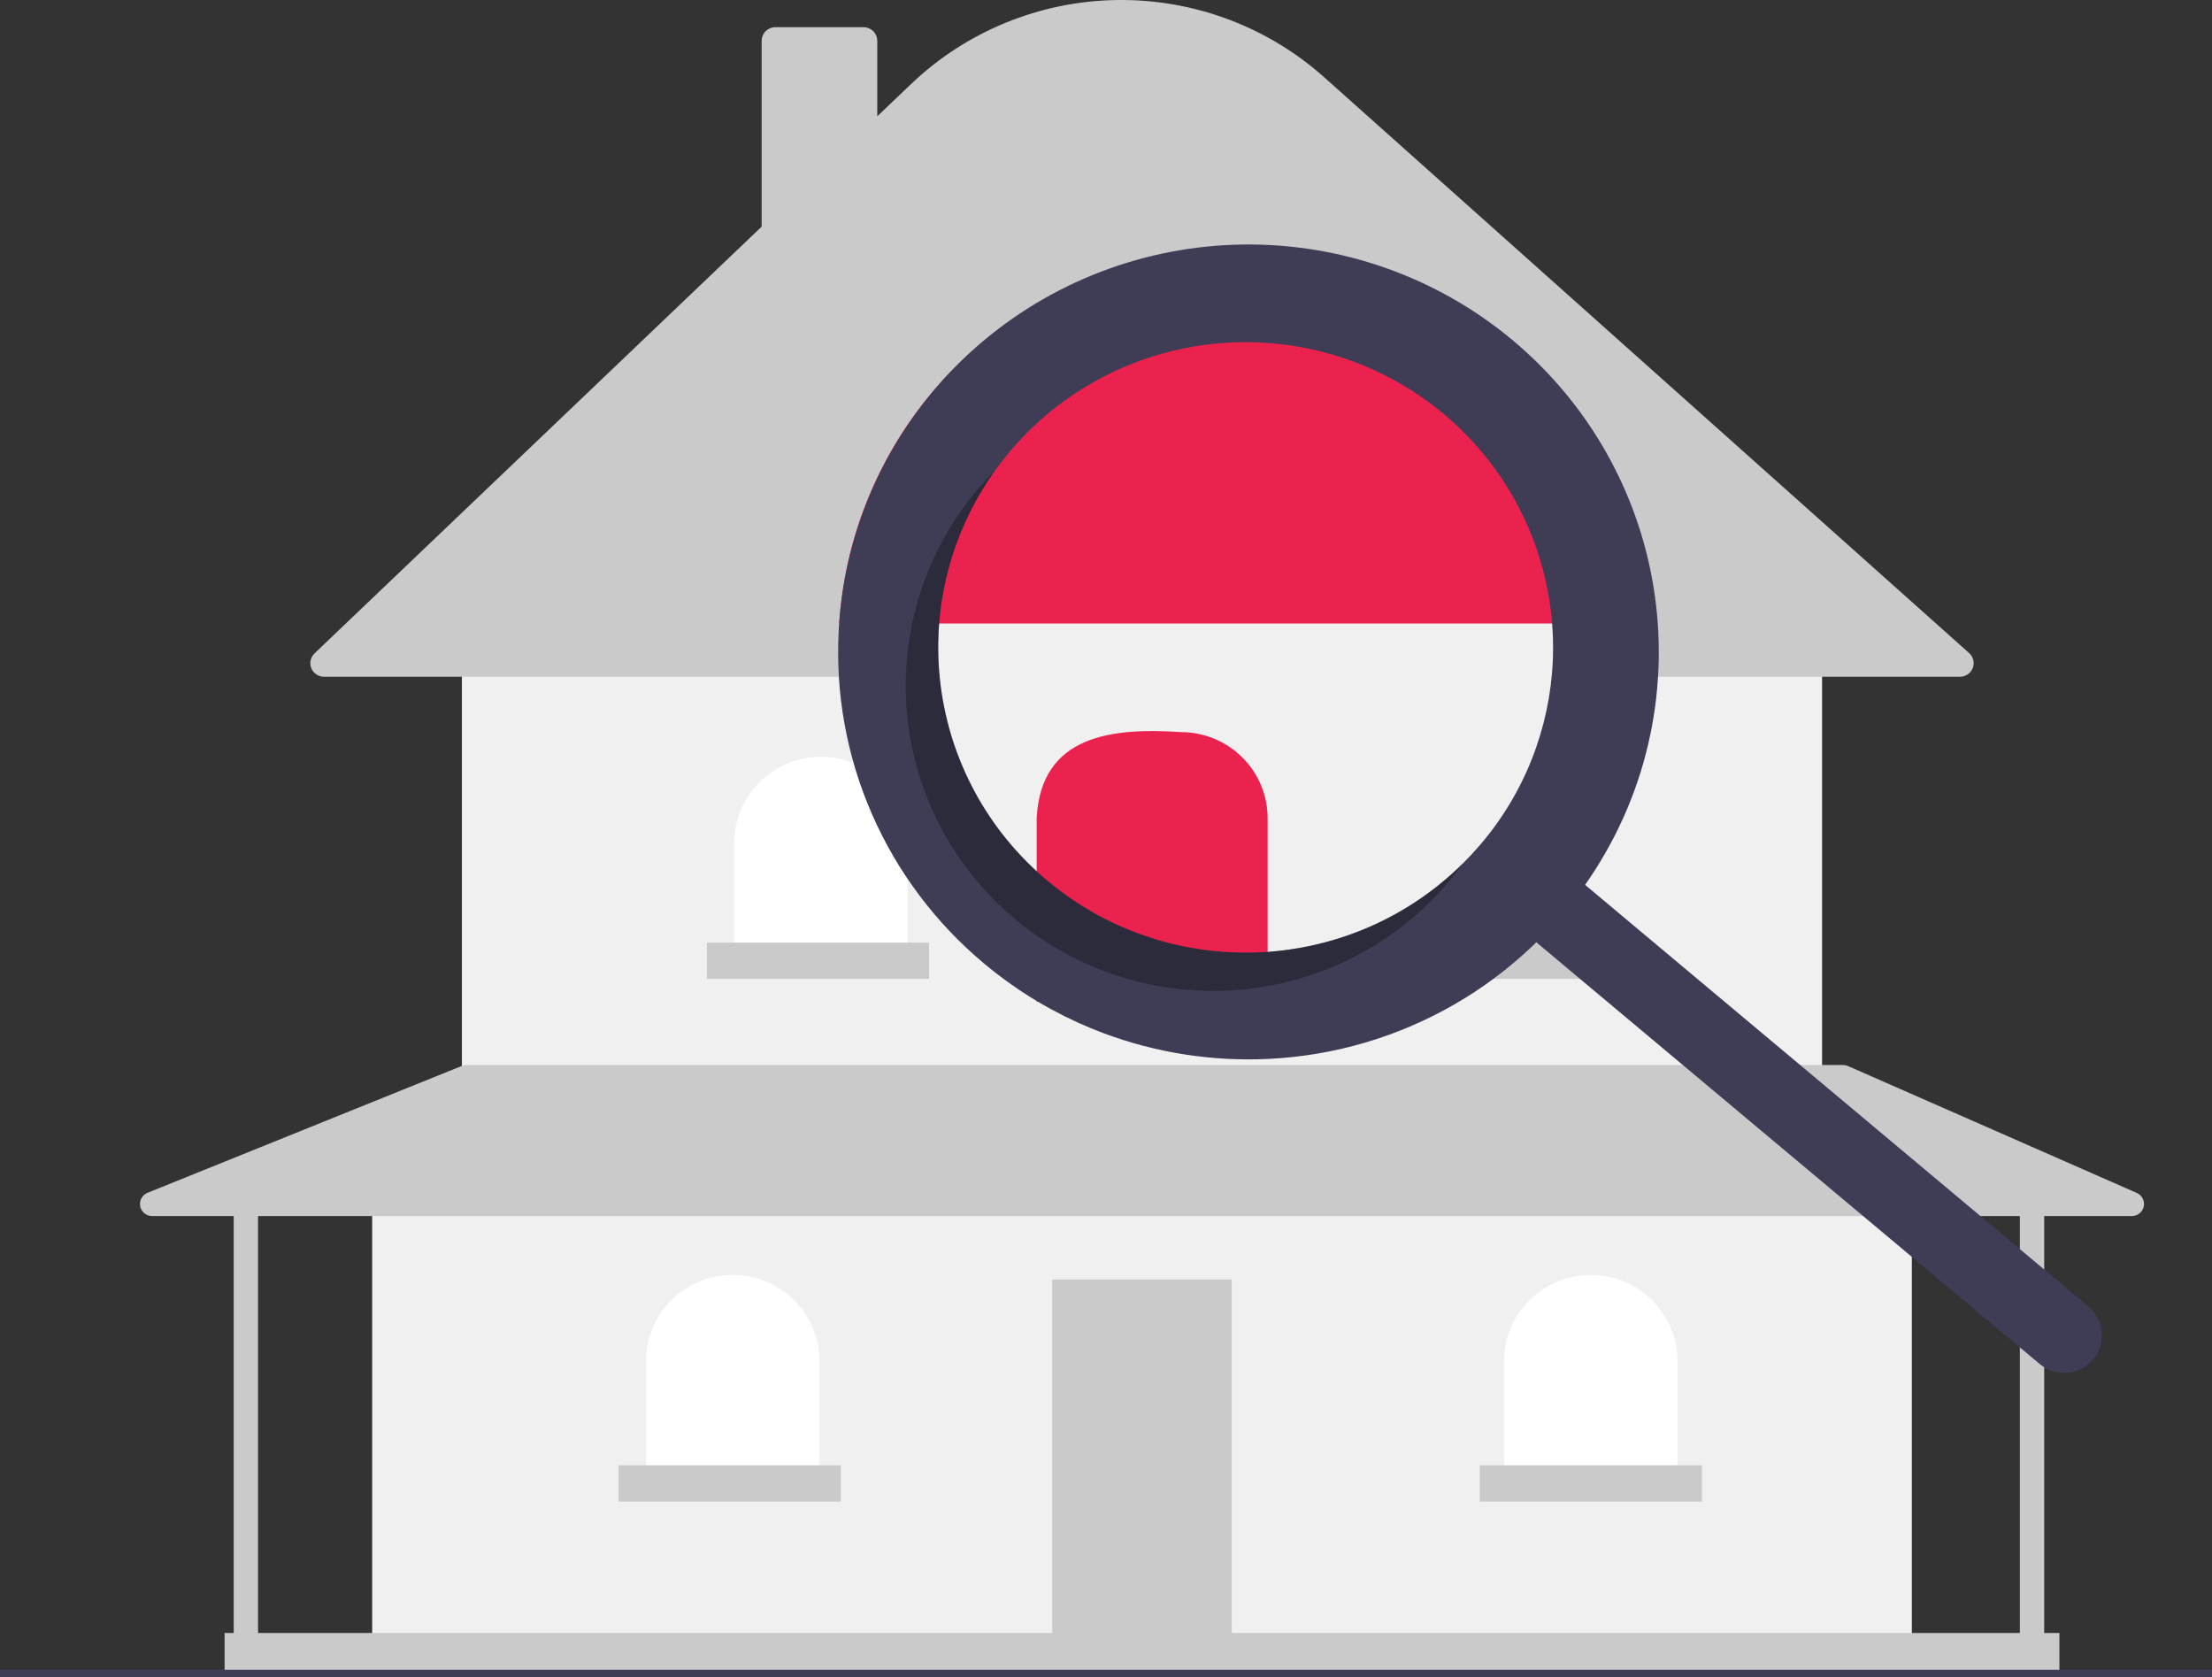
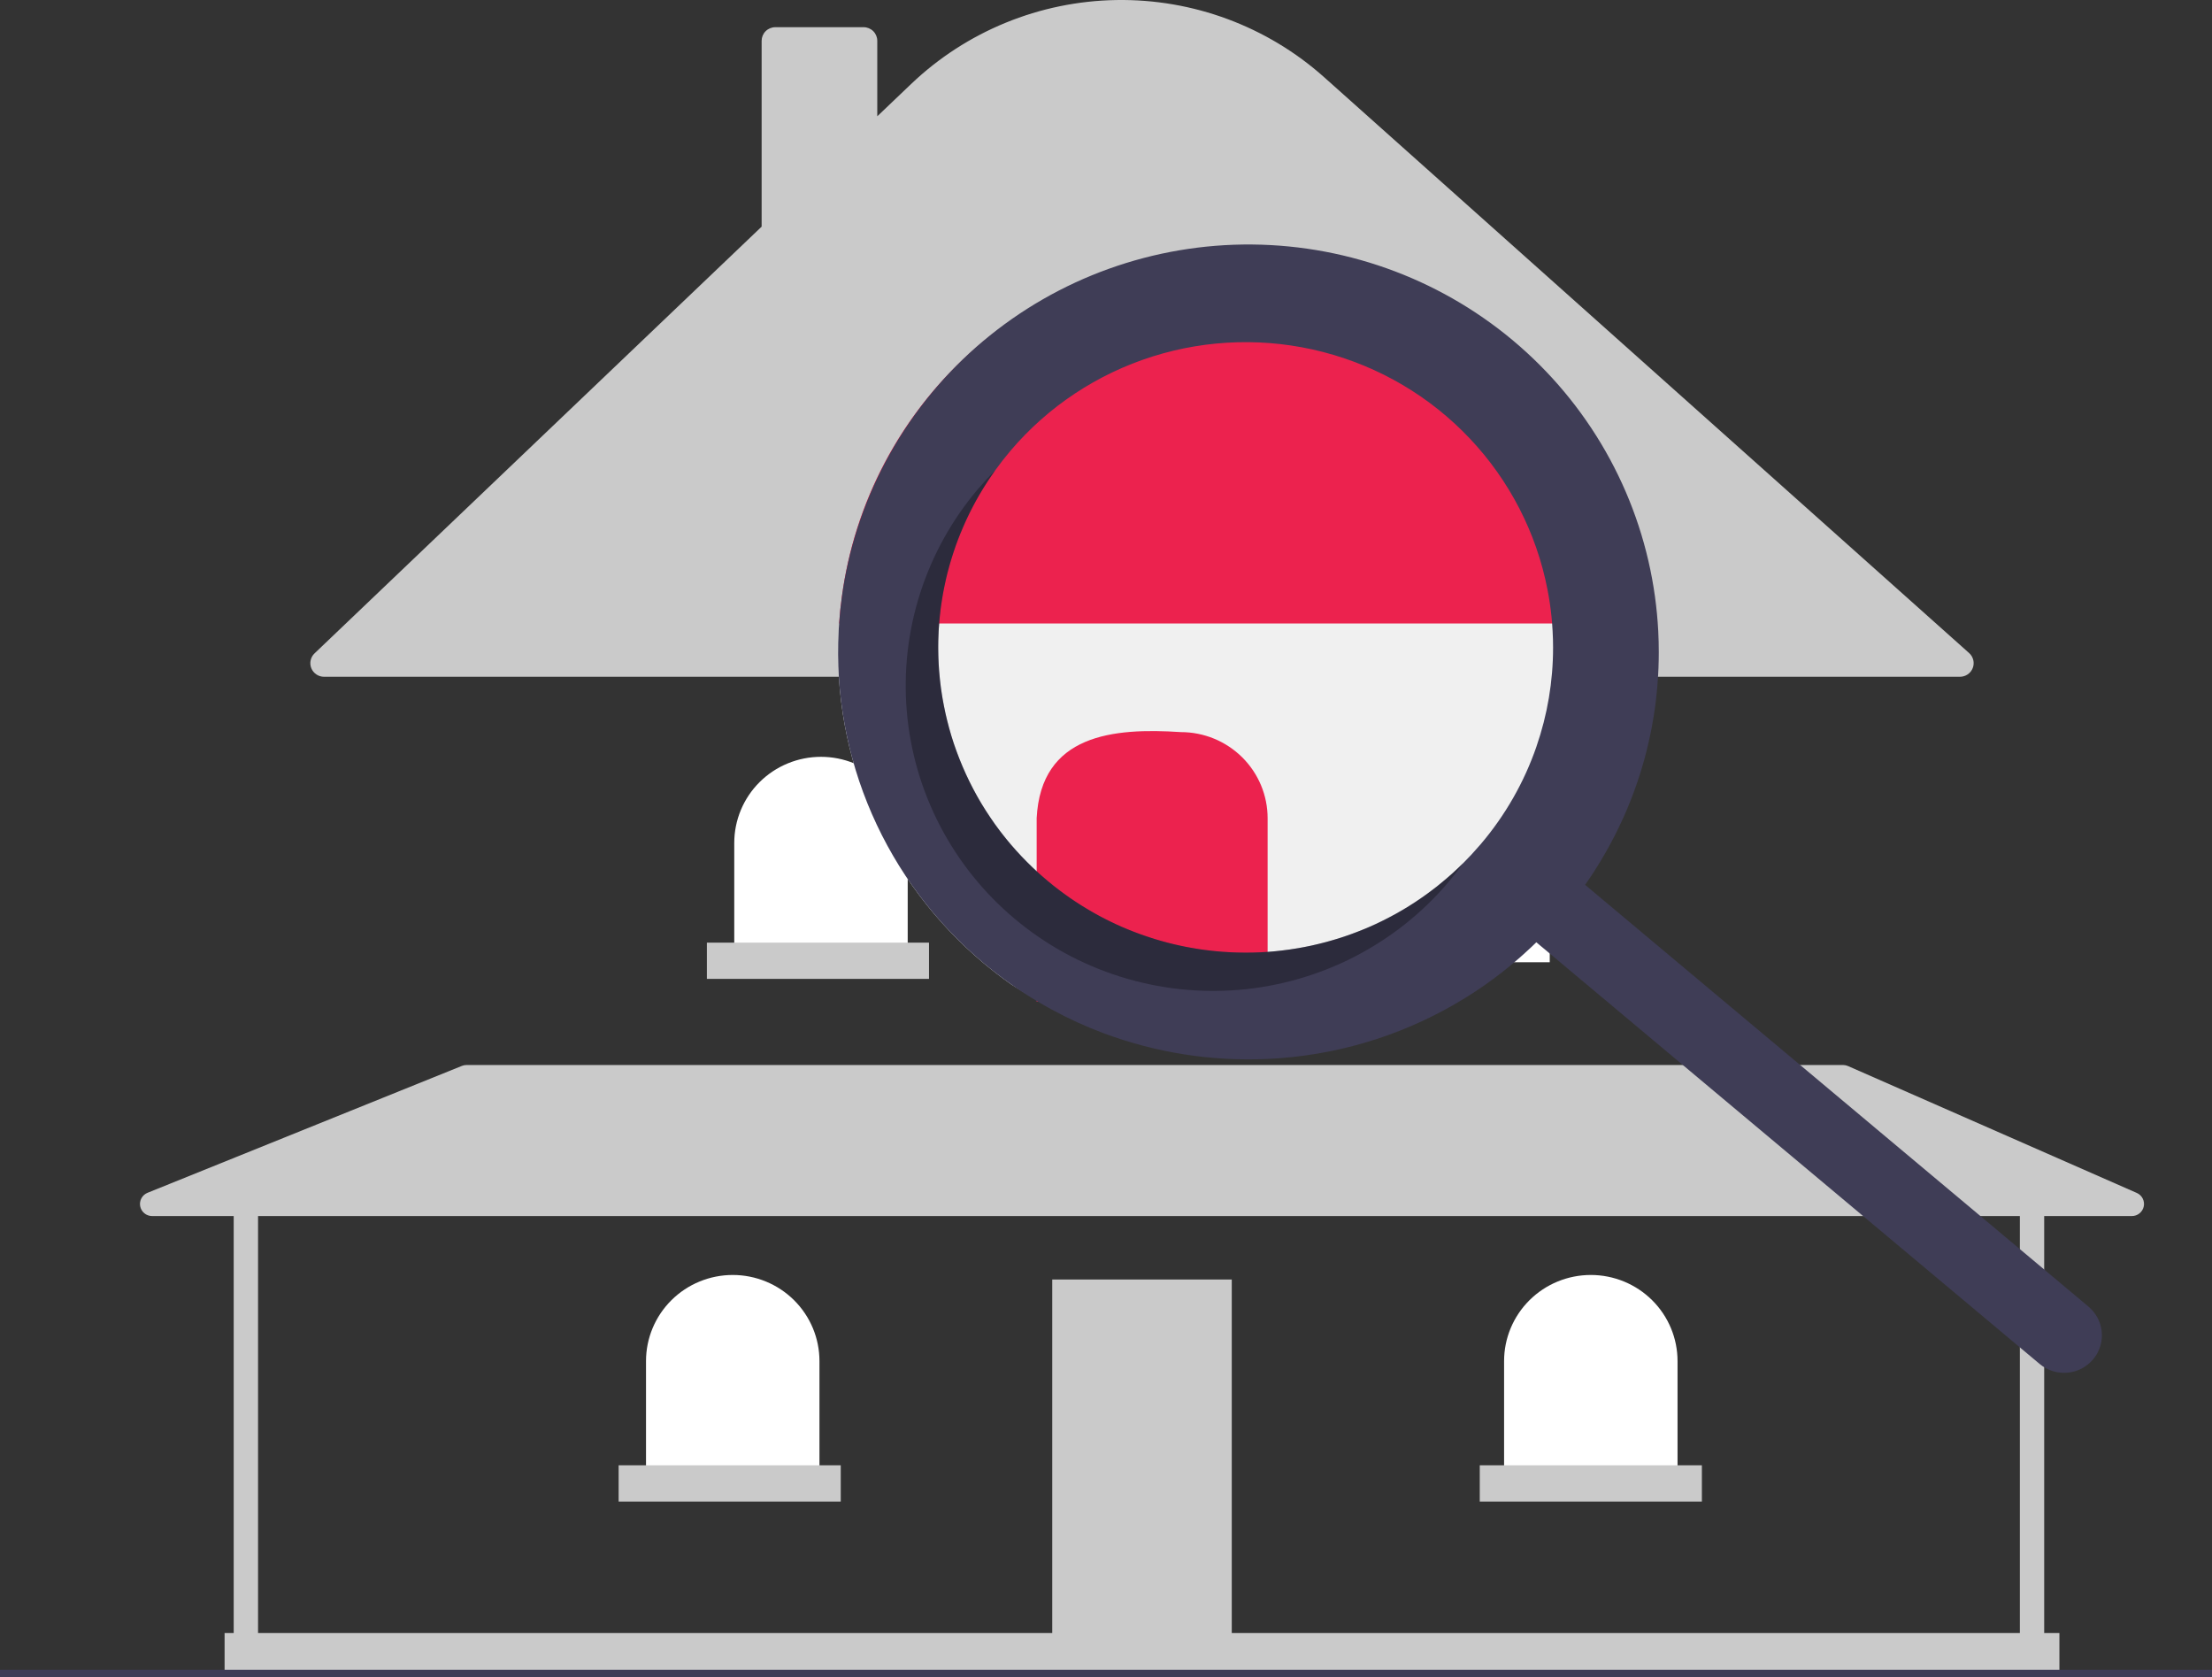
<svg xmlns="http://www.w3.org/2000/svg" width="124" height="94" viewBox="0 0 124 94" fill="none">
  <rect x="0" y="0" width="124" height="94" fill="#333333" stroke="none" />
  <g clip-path="url(#clip0_1914_11231)">
-     <path d="M107.173 66.464H20.863V91.864H107.173V66.464Z" fill="#F0F0F0" />
    <path d="M69.05 71.713H58.986V91.864H69.05V71.713Z" fill="#CACACA" />
-     <path d="M102.141 36.492H25.894V59.86H102.141V36.492Z" fill="#F0F0F0" />
    <path d="M109.871 37.931H18.164C18.011 37.931 17.862 37.886 17.735 37.8C17.608 37.715 17.51 37.595 17.452 37.454C17.395 37.313 17.382 37.158 17.414 37.009C17.446 36.861 17.522 36.725 17.633 36.62L42.696 12.703V2.286C42.696 2.084 42.777 1.89 42.921 1.747C43.065 1.605 43.26 1.524 43.464 1.524H48.41C48.614 1.524 48.809 1.605 48.953 1.747C49.097 1.89 49.178 2.084 49.178 2.286V6.518L51.071 4.712C54.169 1.756 58.279 0.073 62.575 0.002C66.872 -0.069 71.036 1.477 74.231 4.33L110.385 36.602C110.5 36.705 110.581 36.841 110.618 36.991C110.654 37.141 110.644 37.298 110.588 37.442C110.532 37.586 110.434 37.71 110.306 37.797C110.178 37.884 110.027 37.931 109.871 37.931Z" fill="#CACACA" />
    <path d="M46.022 42.418C46.661 42.418 47.293 42.543 47.883 42.786C48.472 43.028 49.008 43.384 49.46 43.832C49.911 44.28 50.269 44.812 50.514 45.398C50.758 45.983 50.884 46.611 50.884 47.244V53.764H41.161V47.244C41.161 46.611 41.287 45.983 41.531 45.398C41.775 44.812 42.133 44.28 42.585 43.832C43.036 43.384 43.572 43.028 44.162 42.786C44.752 42.543 45.384 42.418 46.022 42.418Z" fill="white" />
    <path d="M64.018 42.503C65.307 42.503 66.544 43.011 67.455 43.917C68.367 44.822 68.879 46.049 68.879 47.329V53.849H59.157V47.329C59.157 46.049 59.669 44.822 60.58 43.917C61.492 43.011 62.729 42.503 64.018 42.503Z" fill="white" />
    <path d="M82.013 42.588C83.303 42.588 84.539 43.096 85.451 44.001C86.363 44.906 86.875 46.134 86.875 47.414V53.933H77.152V47.414C77.152 46.134 77.664 44.906 78.576 44.001C79.488 43.096 80.724 42.588 82.013 42.588Z" fill="white" />
    <path d="M89.178 71.459C90.467 71.459 91.704 71.968 92.615 72.873C93.527 73.778 94.039 75.005 94.039 76.285V82.805H84.316V76.285C84.316 75.005 84.829 73.778 85.74 72.873C86.652 71.968 87.888 71.459 89.178 71.459Z" fill="white" />
    <path d="M41.076 71.459C42.365 71.459 43.601 71.968 44.513 72.873C45.425 73.778 45.937 75.005 45.937 76.285V82.805H36.214V76.285C36.214 75.652 36.34 75.024 36.584 74.439C36.829 73.853 37.187 73.321 37.638 72.873C38.09 72.425 38.625 72.069 39.215 71.827C39.805 71.584 40.437 71.459 41.076 71.459Z" fill="white" />
    <path d="M119.783 66.861L103.592 59.748C103.505 59.71 103.411 59.691 103.316 59.691H26.153C26.065 59.691 25.977 59.708 25.896 59.74L8.272 66.853C8.125 66.912 8.004 67.019 7.929 67.158C7.853 67.296 7.829 67.456 7.859 67.61C7.89 67.764 7.973 67.903 8.095 68.003C8.217 68.103 8.371 68.157 8.529 68.157H13.101V91.525H12.59V93.896H115.446V91.525H114.593V68.157H119.507C119.663 68.157 119.815 68.104 119.936 68.006C120.058 67.908 120.142 67.772 120.174 67.62C120.207 67.468 120.185 67.31 120.114 67.171C120.043 67.033 119.926 66.923 119.783 66.861ZM113.229 91.525H14.466V68.157H113.229V91.525Z" fill="#CACACA" />
    <path d="M52.078 52.833H39.626V54.864H52.078V52.833Z" fill="#CACACA" />
-     <path d="M70.329 52.833H57.877V54.864H70.329V52.833Z" fill="#CACACA" />
-     <path d="M88.581 52.833H76.129V54.864H88.581V52.833Z" fill="#CACACA" />
+     <path d="M70.329 52.833H57.877H70.329V52.833Z" fill="#CACACA" />
    <path d="M95.404 82.127H82.952V84.159H95.404V82.127Z" fill="#CACACA" />
    <path d="M47.131 82.127H34.679V84.159H47.131V82.127Z" fill="#CACACA" />
    <path d="M139.837 94H-49.748C-49.803 94 -49.856 93.978 -49.896 93.939C-49.935 93.9 -49.957 93.848 -49.957 93.793C-49.957 93.737 -49.935 93.685 -49.896 93.646C-49.856 93.607 -49.803 93.585 -49.748 93.585H139.837C139.893 93.585 139.946 93.607 139.985 93.646C140.024 93.685 140.046 93.737 140.046 93.793C140.046 93.848 140.024 93.9 139.985 93.939C139.946 93.978 139.893 94 139.837 94Z" fill="#3F3D56" />
    <path d="M92.152 36.143C92.152 36.276 92.15 36.411 92.148 36.544C92.146 36.704 92.141 36.861 92.135 37.021C92.129 37.16 92.123 37.297 92.114 37.434C92.089 37.893 92.049 38.349 91.995 38.808C91.983 38.924 91.968 39.038 91.951 39.154C91.939 39.243 91.926 39.335 91.912 39.426C91.897 39.528 91.882 39.629 91.865 39.731C91.832 39.947 91.794 40.163 91.753 40.379C91.732 40.486 91.711 40.594 91.688 40.702C91.644 40.916 91.596 41.132 91.546 41.346C91.541 41.362 91.537 41.381 91.533 41.397C91.508 41.503 91.483 41.607 91.456 41.713C91.447 41.744 91.441 41.773 91.431 41.804C91.412 41.883 91.391 41.962 91.37 42.041C91.341 42.151 91.312 42.258 91.28 42.368C91.23 42.539 91.18 42.707 91.128 42.877C91.121 42.895 91.115 42.913 91.111 42.931C91.011 43.252 90.904 43.57 90.787 43.885C90.726 44.051 90.662 44.219 90.597 44.385C90.532 44.551 90.465 44.717 90.396 44.881C90.329 45.041 90.26 45.201 90.191 45.359C90.174 45.396 90.158 45.433 90.139 45.471C90.066 45.635 89.99 45.794 89.913 45.954C89.911 45.956 89.911 45.96 89.909 45.962C89.848 46.091 89.784 46.22 89.719 46.346C89.719 46.35 89.717 46.354 89.715 46.357C89.652 46.481 89.587 46.606 89.52 46.728L89.414 46.929L89.401 46.952C89.267 47.199 89.129 47.444 88.983 47.687C88.952 47.741 88.92 47.795 88.889 47.847C88.858 47.901 88.824 47.955 88.791 48.006C88.77 48.044 88.747 48.081 88.722 48.118C88.678 48.189 88.634 48.262 88.588 48.332C88.58 48.347 88.569 48.361 88.561 48.376C88.481 48.498 88.402 48.618 88.323 48.741C88.224 48.888 88.124 49.033 88.022 49.179L85.751 52.785L85.653 52.704L85.626 52.679H85.624L85.534 52.605L85.287 52.397C85.212 52.47 85.139 52.542 85.064 52.613C85.034 52.642 85.003 52.669 84.974 52.698C84.951 52.719 84.93 52.739 84.907 52.76C80.983 56.565 75.762 58.768 70.279 58.934H70.273C66.123 59.047 62.014 58.084 58.353 56.141C58.271 56.099 58.192 56.057 58.112 56.01C57.636 55.752 57.169 55.481 56.712 55.19C56.71 55.188 56.708 55.188 56.706 55.186C56.175 54.812 55.656 54.414 55.15 53.991C52.437 51.72 50.29 48.856 48.878 45.623C47.466 42.391 46.828 38.877 47.013 35.359C47.019 35.22 47.028 35.083 47.038 34.944C47.072 34.442 47.123 33.942 47.193 33.444C47.212 33.304 47.233 33.166 47.253 33.029H91.939C92.026 33.663 92.087 34.302 92.121 34.944C92.141 35.344 92.152 35.743 92.152 36.143Z" fill="#F0F0F0" />
    <path d="M91.939 33.029C91.134 27.718 88.437 22.869 84.337 19.366C80.237 15.862 75.006 13.934 69.596 13.934C64.186 13.934 58.956 15.862 54.855 19.366C50.755 22.869 48.058 27.718 47.254 33.029C47.233 33.166 47.212 33.305 47.193 33.444C47.124 33.942 47.072 34.442 47.038 34.944H92.121C92.087 34.303 92.026 33.664 91.939 33.029Z" fill="#EC224E" />
    <path d="M71.06 56.14H58.113V45.859C58.352 41.16 62.397 40.781 66.198 41.033C66.837 41.033 67.469 41.158 68.059 41.4C68.649 41.643 69.184 41.998 69.636 42.446C70.087 42.894 70.445 43.426 70.69 44.012C70.934 44.597 71.06 45.225 71.06 45.859V56.14Z" fill="#EC224E" />
    <path d="M58.112 48.83V48.832C58.112 48.834 58.114 48.834 58.116 48.834L58.112 48.83ZM52.905 33.029C52.897 33.081 52.887 33.132 52.878 33.184C52.887 33.132 52.897 33.081 52.907 33.029H52.905ZM52.646 34.944C52.64 35.023 52.634 35.102 52.63 35.181C52.634 35.102 52.64 35.023 52.648 34.944C52.648 34.929 52.649 34.915 52.65 34.9C52.648 34.915 52.648 34.929 52.646 34.944ZM58.112 48.832C58.112 48.834 58.114 48.834 58.116 48.834L58.112 48.83V48.832ZM52.905 33.029C52.897 33.081 52.887 33.132 52.878 33.184C52.887 33.132 52.897 33.081 52.907 33.029H52.905ZM52.63 35.181C52.634 35.102 52.64 35.023 52.648 34.944C52.648 34.929 52.649 34.915 52.65 34.9C52.648 34.915 52.648 34.929 52.646 34.944C52.64 35.023 52.634 35.102 52.63 35.181ZM117.205 73.353C117.165 73.31 117.122 73.27 117.076 73.233L117.074 73.231L106.723 64.559L106.455 64.335L105.437 63.482L105.182 63.268L103.732 62.052L103.335 61.72L102.513 61.032L102.093 60.679L98.13 57.361L95.858 55.458L95.553 55.203L88.858 49.594C88.96 49.449 89.06 49.303 89.159 49.156C89.238 49.033 89.317 48.913 89.397 48.791C89.405 48.776 89.416 48.762 89.424 48.747C89.47 48.677 89.514 48.604 89.558 48.533C89.583 48.496 89.606 48.459 89.627 48.421C89.66 48.37 89.694 48.316 89.725 48.262C89.756 48.21 89.788 48.156 89.819 48.102C89.965 47.859 90.103 47.614 90.237 47.367L90.25 47.344L90.356 47.143C90.423 47.021 90.488 46.896 90.551 46.772C90.553 46.769 90.555 46.765 90.555 46.761C90.62 46.635 90.684 46.506 90.745 46.377C90.747 46.375 90.747 46.371 90.749 46.369C90.827 46.209 90.902 46.05 90.975 45.886C90.994 45.848 91.011 45.811 91.027 45.774C91.096 45.616 91.165 45.456 91.232 45.296C91.301 45.133 91.368 44.966 91.433 44.8C91.498 44.634 91.562 44.466 91.623 44.3C91.738 43.983 91.846 43.665 91.947 43.346C91.952 43.328 91.957 43.31 91.964 43.292C92.016 43.122 92.066 42.954 92.116 42.783C92.148 42.673 92.177 42.566 92.206 42.456C92.227 42.377 92.248 42.298 92.267 42.219C92.277 42.188 92.284 42.159 92.292 42.128C92.319 42.022 92.344 41.918 92.369 41.812C92.373 41.796 92.378 41.777 92.382 41.761C92.432 41.547 92.48 41.331 92.524 41.117C92.547 41.009 92.568 40.901 92.589 40.794C92.628 40.578 92.668 40.362 92.701 40.146C92.718 40.044 92.733 39.943 92.748 39.841C92.762 39.75 92.775 39.658 92.787 39.569C92.804 39.453 92.819 39.339 92.831 39.223C92.885 38.764 92.925 38.308 92.95 37.849C92.959 37.712 92.965 37.575 92.971 37.436C92.977 37.276 92.982 37.119 92.984 36.959C92.986 36.826 92.988 36.691 92.988 36.558C92.988 36.158 92.978 35.759 92.957 35.359C92.923 34.718 92.862 34.079 92.775 33.444C92.026 28.01 89.332 23.026 85.186 19.401C81.04 15.777 75.719 13.754 70.195 13.704C64.671 13.654 59.313 15.579 55.1 19.127C50.888 22.675 48.103 27.61 47.253 33.029C47.233 33.166 47.212 33.305 47.193 33.444C47.124 33.942 47.072 34.442 47.038 34.944C47.028 35.083 47.019 35.22 47.013 35.359C46.828 38.877 47.466 42.391 48.878 45.623C50.29 48.856 52.437 51.72 55.15 53.991C55.656 54.414 56.175 54.813 56.706 55.186C56.708 55.188 56.71 55.188 56.712 55.19C56.889 55.315 57.067 55.437 57.247 55.557C57.533 55.744 57.822 55.927 58.112 56.101C58.135 56.114 58.158 56.128 58.181 56.141C58.432 56.29 58.685 56.433 58.938 56.572H58.94C59.881 57.086 60.859 57.533 61.864 57.909C64.814 59.011 67.961 59.501 71.109 59.349H71.116C74.79 59.172 78.368 58.121 81.548 56.284C82.01 56.018 82.466 55.734 82.911 55.431C83.022 55.356 83.135 55.279 83.243 55.203C83.377 55.109 83.511 55.012 83.644 54.914C83.647 54.914 83.647 54.912 83.649 54.912C83.659 54.904 83.669 54.896 83.68 54.889C83.77 54.821 83.862 54.752 83.95 54.686C83.973 54.669 83.996 54.653 84.019 54.634C84.025 54.63 84.03 54.625 84.035 54.62C84.088 54.582 84.138 54.541 84.19 54.501C84.242 54.462 84.293 54.42 84.345 54.379C84.354 54.373 84.362 54.367 84.37 54.36C84.428 54.312 84.487 54.267 84.545 54.219C84.606 54.171 84.665 54.122 84.721 54.074C84.779 54.026 84.836 53.978 84.894 53.929C84.945 53.887 84.997 53.843 85.047 53.798C85.064 53.785 85.078 53.771 85.095 53.756C85.102 53.75 85.109 53.745 85.116 53.74C85.185 53.682 85.252 53.621 85.319 53.561C85.336 53.547 85.35 53.532 85.367 53.518C85.469 53.426 85.572 53.335 85.672 53.24C85.695 53.219 85.72 53.196 85.743 53.175C85.766 53.155 85.787 53.134 85.81 53.113C85.839 53.084 85.871 53.057 85.9 53.028C85.975 52.957 86.048 52.885 86.124 52.812L86.37 53.02L86.46 53.094H86.462L86.489 53.119L86.588 53.2L88.047 54.425L88.078 54.452L88.103 54.47L88.268 54.609L88.598 54.887L88.929 55.163L88.977 55.203L90.513 56.489L90.726 56.668L92.208 57.909L99.879 64.335L100.147 64.559L110.646 73.353L113.339 75.609L114.34 76.447C114.552 76.626 114.798 76.761 115.063 76.845C115.329 76.929 115.608 76.96 115.885 76.937C116.163 76.914 116.433 76.837 116.68 76.71C116.927 76.583 117.147 76.409 117.327 76.198C117.477 76.023 117.597 75.824 117.68 75.609C117.832 75.228 117.868 74.811 117.783 74.41C117.699 74.01 117.498 73.642 117.205 73.353ZM56.657 25.251C58.754 22.784 61.512 20.957 64.611 19.98C67.71 19.002 71.024 18.915 74.17 19.729C77.317 20.542 80.168 22.222 82.393 24.576C84.618 26.929 86.128 29.86 86.746 33.029C86.774 33.168 86.799 33.305 86.822 33.444C86.907 33.94 86.97 34.442 87.008 34.944C87.018 35.083 87.029 35.22 87.035 35.359C87.054 35.67 87.062 35.983 87.062 36.295C87.063 38.183 86.748 40.058 86.13 41.843V41.846C85.439 43.847 84.378 45.704 83.001 47.32C82.972 47.353 82.942 47.388 82.911 47.421C82.635 47.745 82.344 48.056 82.046 48.353C82.043 48.355 82.041 48.359 82.039 48.361C81.937 48.463 81.832 48.567 81.728 48.662C81.514 48.868 81.297 49.063 81.076 49.249C80.743 49.538 80.403 49.808 80.053 50.061C79.936 50.146 79.819 50.229 79.7 50.312C79.583 50.395 79.464 50.474 79.345 50.553C79.107 50.71 78.864 50.862 78.62 51.005C78.498 51.078 78.373 51.148 78.25 51.217C78.126 51.287 78.001 51.353 77.875 51.418C77.75 51.484 77.625 51.548 77.497 51.611C77.244 51.737 76.989 51.856 76.73 51.966C76.6 52.024 76.471 52.078 76.341 52.127C76.26 52.161 76.18 52.194 76.099 52.223C76.067 52.237 76.034 52.25 76.001 52.26C75.957 52.279 75.913 52.295 75.869 52.31C75.855 52.316 75.84 52.322 75.825 52.327C75.735 52.362 75.647 52.393 75.555 52.424C75.424 52.472 75.292 52.516 75.158 52.557C75.024 52.601 74.893 52.642 74.759 52.679C74.625 52.721 74.489 52.758 74.355 52.794C74.22 52.831 74.086 52.866 73.95 52.897C73.806 52.935 73.662 52.968 73.515 52.999C73.388 53.028 73.262 53.053 73.135 53.076C73.016 53.101 72.894 53.121 72.775 53.142C72.608 53.171 72.441 53.198 72.272 53.221C72.18 53.236 72.09 53.248 71.998 53.256C71.958 53.263 71.92 53.267 71.883 53.271C71.766 53.288 71.649 53.3 71.534 53.31C71.502 53.312 71.473 53.316 71.444 53.319C71.316 53.331 71.187 53.341 71.059 53.352C70.785 53.37 70.514 53.383 70.24 53.389C70.102 53.391 69.962 53.393 69.824 53.393C69.686 53.393 69.548 53.391 69.41 53.387C69.41 53.387 69.41 53.389 69.408 53.387C69.406 53.389 69.406 53.389 69.404 53.387C69.403 53.387 69.403 53.388 69.403 53.388C69.402 53.388 69.402 53.388 69.402 53.388C69.401 53.388 69.401 53.388 69.4 53.388C69.4 53.388 69.4 53.387 69.4 53.387C69.393 53.389 69.385 53.389 69.379 53.387C69.28 53.387 69.182 53.383 69.086 53.377C69.015 53.375 68.942 53.373 68.869 53.366C68.77 53.362 68.672 53.356 68.574 53.348C68.543 53.348 68.511 53.343 68.48 53.341C68.465 53.341 68.45 53.34 68.436 53.337C68.336 53.329 68.233 53.321 68.133 53.31C68.083 53.306 68.03 53.302 67.98 53.296C67.828 53.279 67.675 53.26 67.525 53.24C67.353 53.219 67.182 53.194 67.012 53.163C66.933 53.153 66.856 53.138 66.778 53.123C66.676 53.107 66.573 53.088 66.471 53.068C66.364 53.047 66.258 53.026 66.151 53.001C66.066 52.982 65.978 52.964 65.892 52.943C65.85 52.935 65.808 52.924 65.769 52.914C65.549 52.862 65.332 52.806 65.117 52.744C64.981 52.706 64.845 52.667 64.711 52.626C64.527 52.569 64.345 52.509 64.163 52.445C64.092 52.422 64.023 52.397 63.952 52.37C63.881 52.347 63.812 52.321 63.741 52.294C63.676 52.271 63.612 52.246 63.549 52.221C63.444 52.181 63.342 52.14 63.239 52.098C63.028 52.013 62.822 51.924 62.614 51.829C62.498 51.773 62.38 51.719 62.266 51.663C61.812 51.445 61.365 51.203 60.926 50.936C60.817 50.872 60.708 50.804 60.6 50.735C60.464 50.652 60.332 50.565 60.2 50.478C60.127 50.428 60.056 50.38 59.985 50.331C59.853 50.239 59.724 50.146 59.596 50.052C59.529 50.005 59.462 49.955 59.398 49.905C59.166 49.731 58.938 49.548 58.714 49.361C58.608 49.272 58.501 49.181 58.396 49.087C58.352 49.05 58.309 49.011 58.265 48.971C58.215 48.926 58.164 48.882 58.116 48.834L58.112 48.83C58.039 48.766 57.966 48.697 57.895 48.629C57.784 48.525 57.675 48.419 57.571 48.312C57.462 48.206 57.358 48.096 57.255 47.988C57.151 47.88 57.05 47.77 56.952 47.658C56.852 47.548 56.754 47.436 56.657 47.322C56.563 47.214 56.471 47.102 56.383 46.992C56.17 46.73 55.967 46.464 55.773 46.193C55.683 46.068 55.598 45.944 55.514 45.817C55.424 45.689 55.338 45.558 55.257 45.427C55.171 45.296 55.09 45.164 55.01 45.029C55.008 45.024 55.005 45.02 55.002 45.016C54.845 44.753 54.695 44.487 54.555 44.217C54.41 43.944 54.275 43.667 54.147 43.387C54.082 43.248 54.02 43.107 53.961 42.966C53.84 42.682 53.727 42.398 53.622 42.109C53.57 41.97 53.522 41.831 53.474 41.69C53.472 41.681 53.47 41.672 53.465 41.663C53.369 41.377 53.282 41.088 53.204 40.798C53.202 40.794 53.202 40.789 53.2 40.785C53.16 40.642 53.123 40.499 53.089 40.354C53.056 40.227 53.027 40.1 52.999 39.972C52.968 39.829 52.937 39.685 52.91 39.54C52.895 39.465 52.88 39.391 52.868 39.316C52.855 39.254 52.845 39.19 52.834 39.127C52.824 39.065 52.813 39.001 52.803 38.936C52.782 38.81 52.763 38.683 52.746 38.557C52.726 38.407 52.709 38.258 52.692 38.106C52.673 37.926 52.657 37.745 52.642 37.563C52.632 37.44 52.625 37.316 52.619 37.191C52.613 37.077 52.606 36.963 52.604 36.849C52.602 36.843 52.602 36.836 52.604 36.83C52.604 36.83 52.604 36.83 52.604 36.829C52.604 36.829 52.603 36.828 52.603 36.828C52.603 36.828 52.604 36.827 52.604 36.827C52.604 36.827 52.604 36.826 52.604 36.826C52.602 36.824 52.602 36.824 52.604 36.822C52.604 36.822 52.604 36.821 52.604 36.821C52.604 36.821 52.603 36.82 52.603 36.82C52.603 36.819 52.604 36.819 52.604 36.819C52.604 36.818 52.604 36.818 52.604 36.818C52.602 36.772 52.6 36.726 52.6 36.681C52.596 36.546 52.594 36.411 52.594 36.276C52.594 36.154 52.596 36.033 52.598 35.911C52.602 35.741 52.609 35.571 52.617 35.401C52.617 35.363 52.621 35.328 52.623 35.291C52.625 35.253 52.627 35.218 52.63 35.181C52.634 35.102 52.64 35.023 52.648 34.944C52.648 34.929 52.649 34.915 52.65 34.9C52.657 34.811 52.665 34.722 52.673 34.633C52.69 34.454 52.711 34.274 52.734 34.095C52.746 34.006 52.757 33.917 52.772 33.828C52.78 33.765 52.79 33.701 52.801 33.637C52.809 33.572 52.82 33.508 52.832 33.444C52.847 33.359 52.861 33.271 52.878 33.184C52.887 33.132 52.897 33.081 52.907 33.029C52.947 32.821 52.991 32.614 53.039 32.406C53.087 32.197 53.142 31.989 53.2 31.782C53.257 31.572 53.319 31.362 53.386 31.153C53.417 31.047 53.451 30.943 53.489 30.84C53.557 30.63 53.631 30.422 53.712 30.217C53.75 30.115 53.789 30.012 53.833 29.91C53.917 29.704 54.005 29.499 54.095 29.298C54.141 29.196 54.187 29.094 54.237 28.993C54.331 28.791 54.429 28.59 54.536 28.393C54.638 28.192 54.749 27.995 54.862 27.799C54.975 27.605 55.092 27.409 55.215 27.216C55.272 27.121 55.334 27.023 55.399 26.93C55.524 26.739 55.656 26.548 55.79 26.361C56.06 25.984 56.35 25.612 56.657 25.251ZM52.646 34.944C52.64 35.023 52.634 35.102 52.63 35.181C52.634 35.102 52.64 35.023 52.648 34.944C52.648 34.929 52.649 34.915 52.65 34.9C52.648 34.915 52.648 34.929 52.646 34.944ZM52.905 33.029C52.897 33.081 52.887 33.132 52.878 33.184C52.887 33.132 52.897 33.081 52.907 33.029H52.905ZM58.112 48.83V48.832C58.112 48.834 58.114 48.834 58.116 48.834L58.112 48.83Z" fill="#3F3D56" />
    <path opacity="0.3" d="M58.715 49.361C55.408 46.592 53.272 42.689 52.73 38.428C52.189 34.167 53.281 29.86 55.79 26.361C55.461 26.691 55.142 27.036 54.834 27.396C53.375 29.113 52.27 31.099 51.584 33.24C50.897 35.381 50.642 37.635 50.833 39.874C51.024 42.113 51.658 44.292 52.697 46.288C53.737 48.284 55.162 50.057 56.892 51.506C60.385 54.432 64.906 55.861 69.461 55.478C74.015 55.094 78.23 52.931 81.178 49.463C81.484 49.102 81.773 48.732 82.045 48.354C78.993 51.398 74.9 53.191 70.578 53.378C66.256 53.564 62.021 52.131 58.715 49.361Z" fill="black" />
  </g>
  <defs>
    <clipPath id="clip0_1914_11231">
      <rect width="124" height="94" fill="white" />
    </clipPath>
  </defs>
</svg>